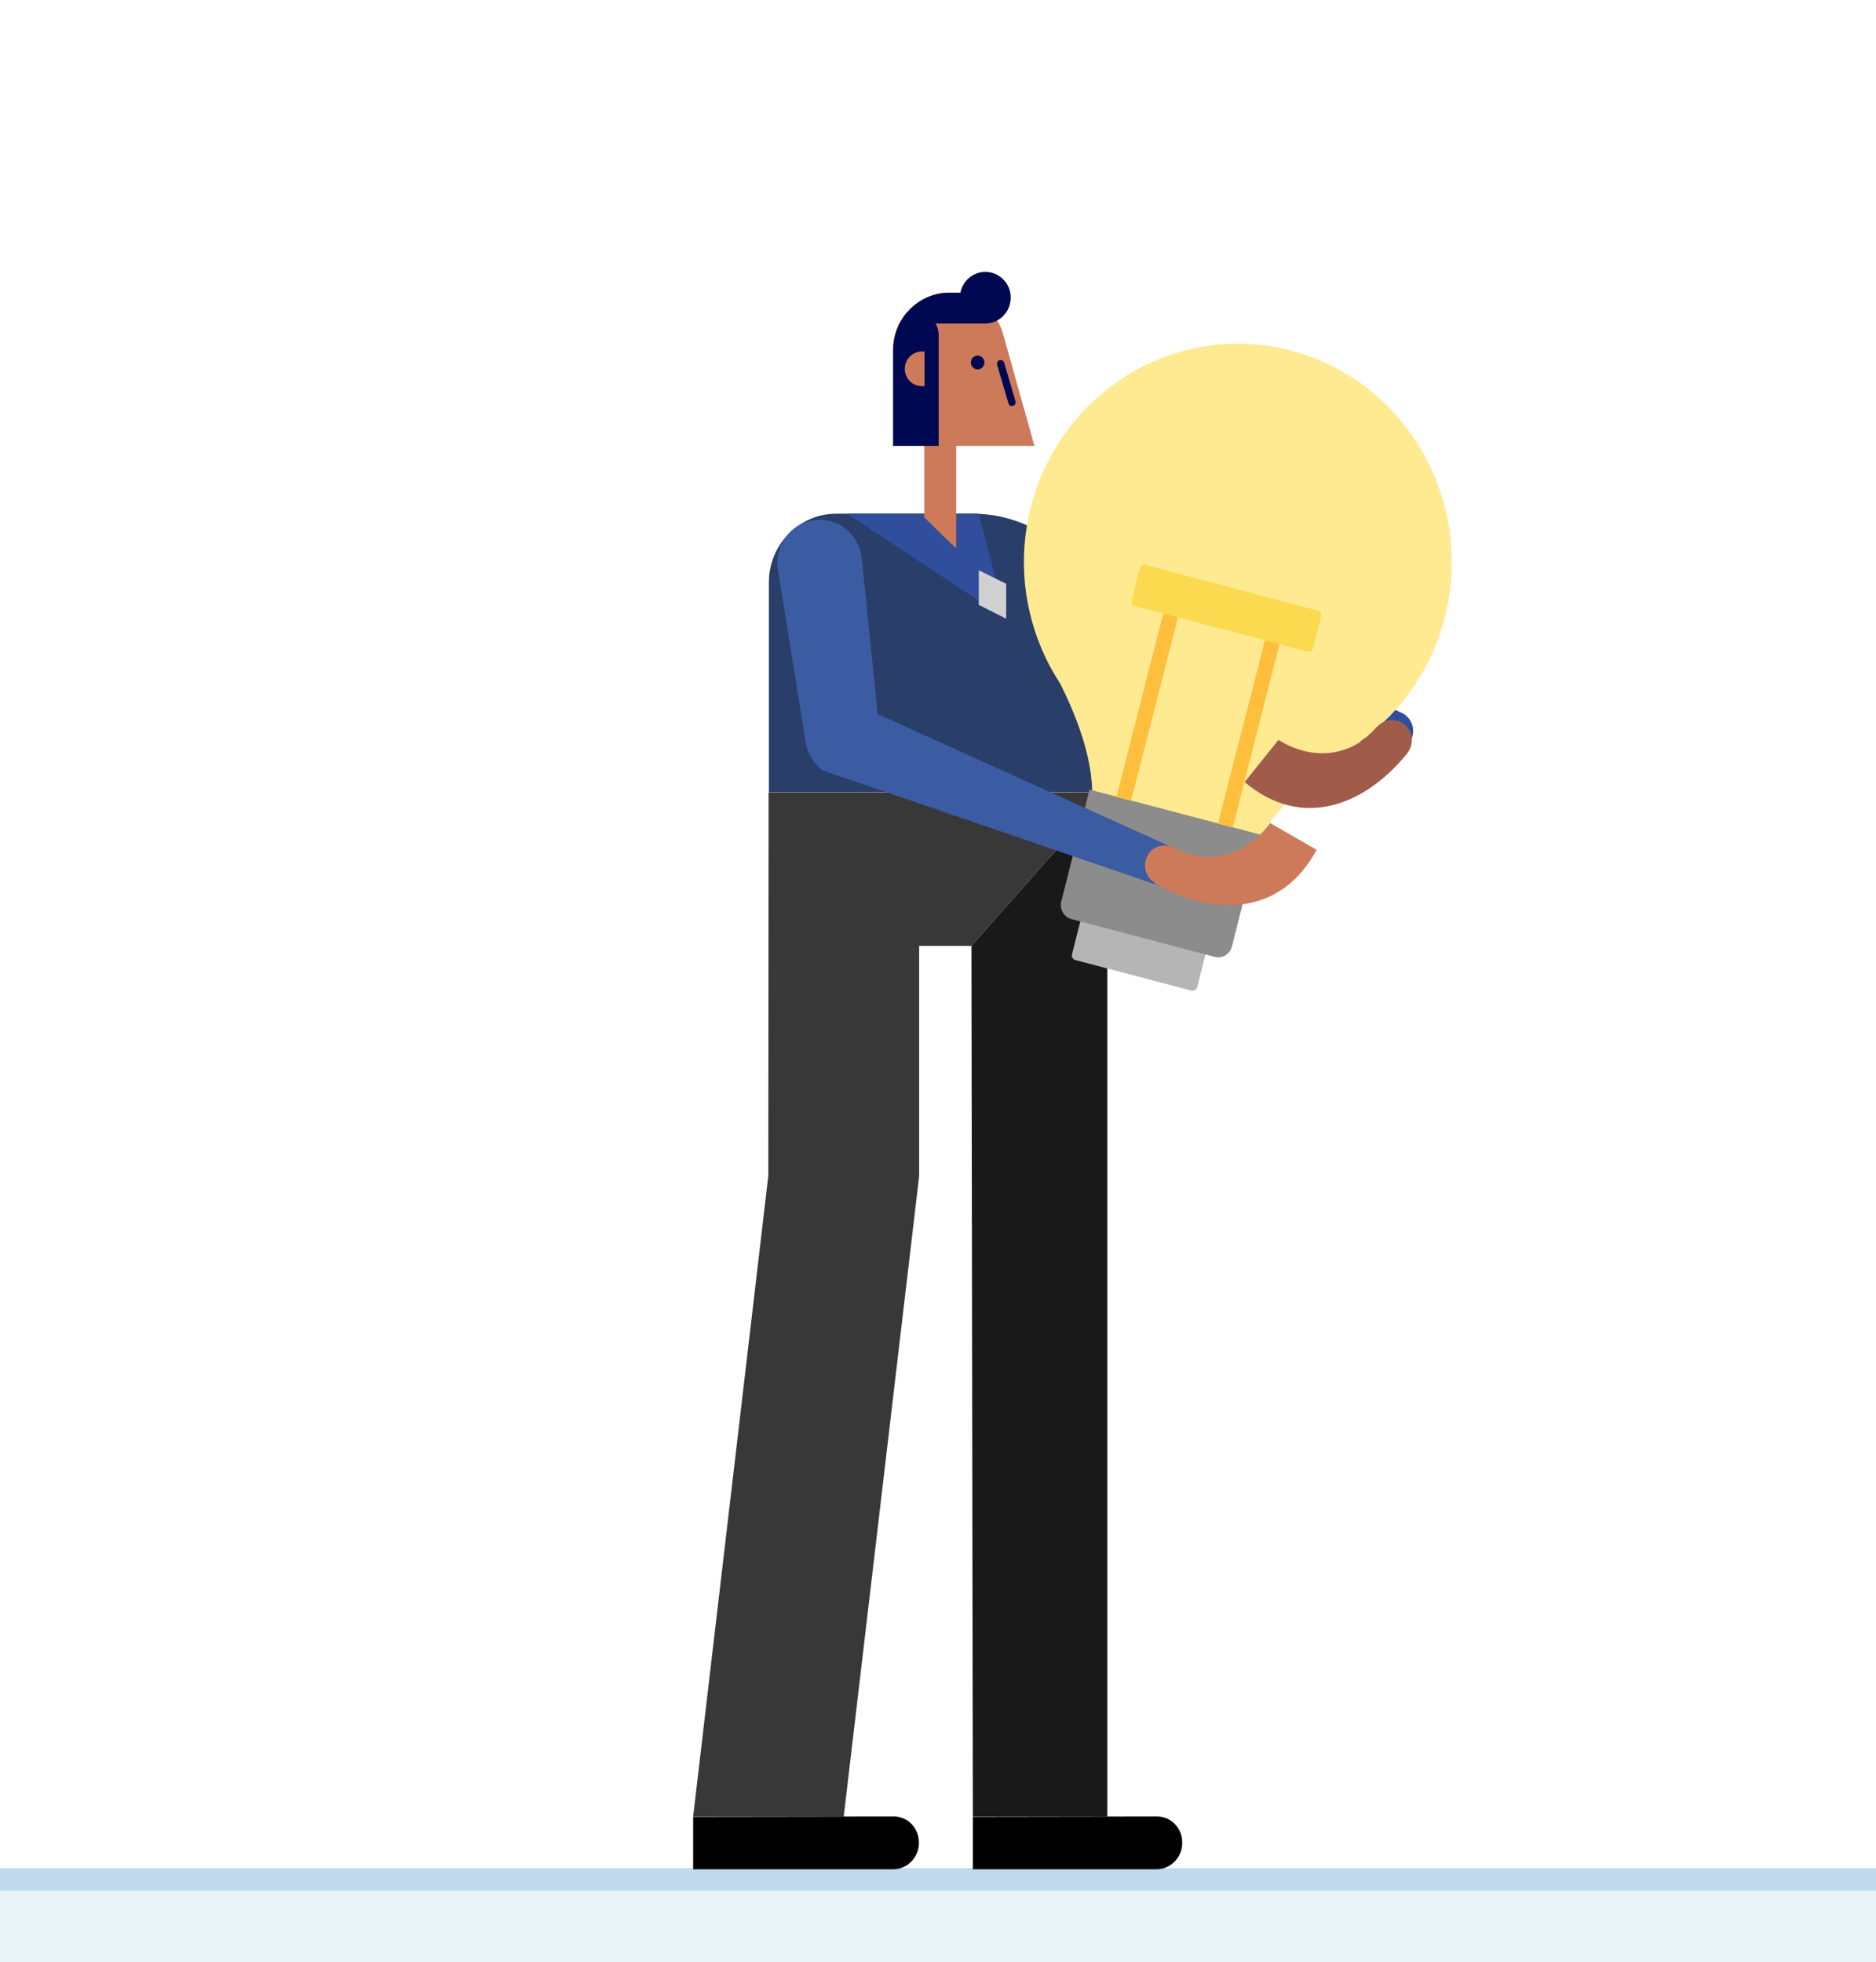
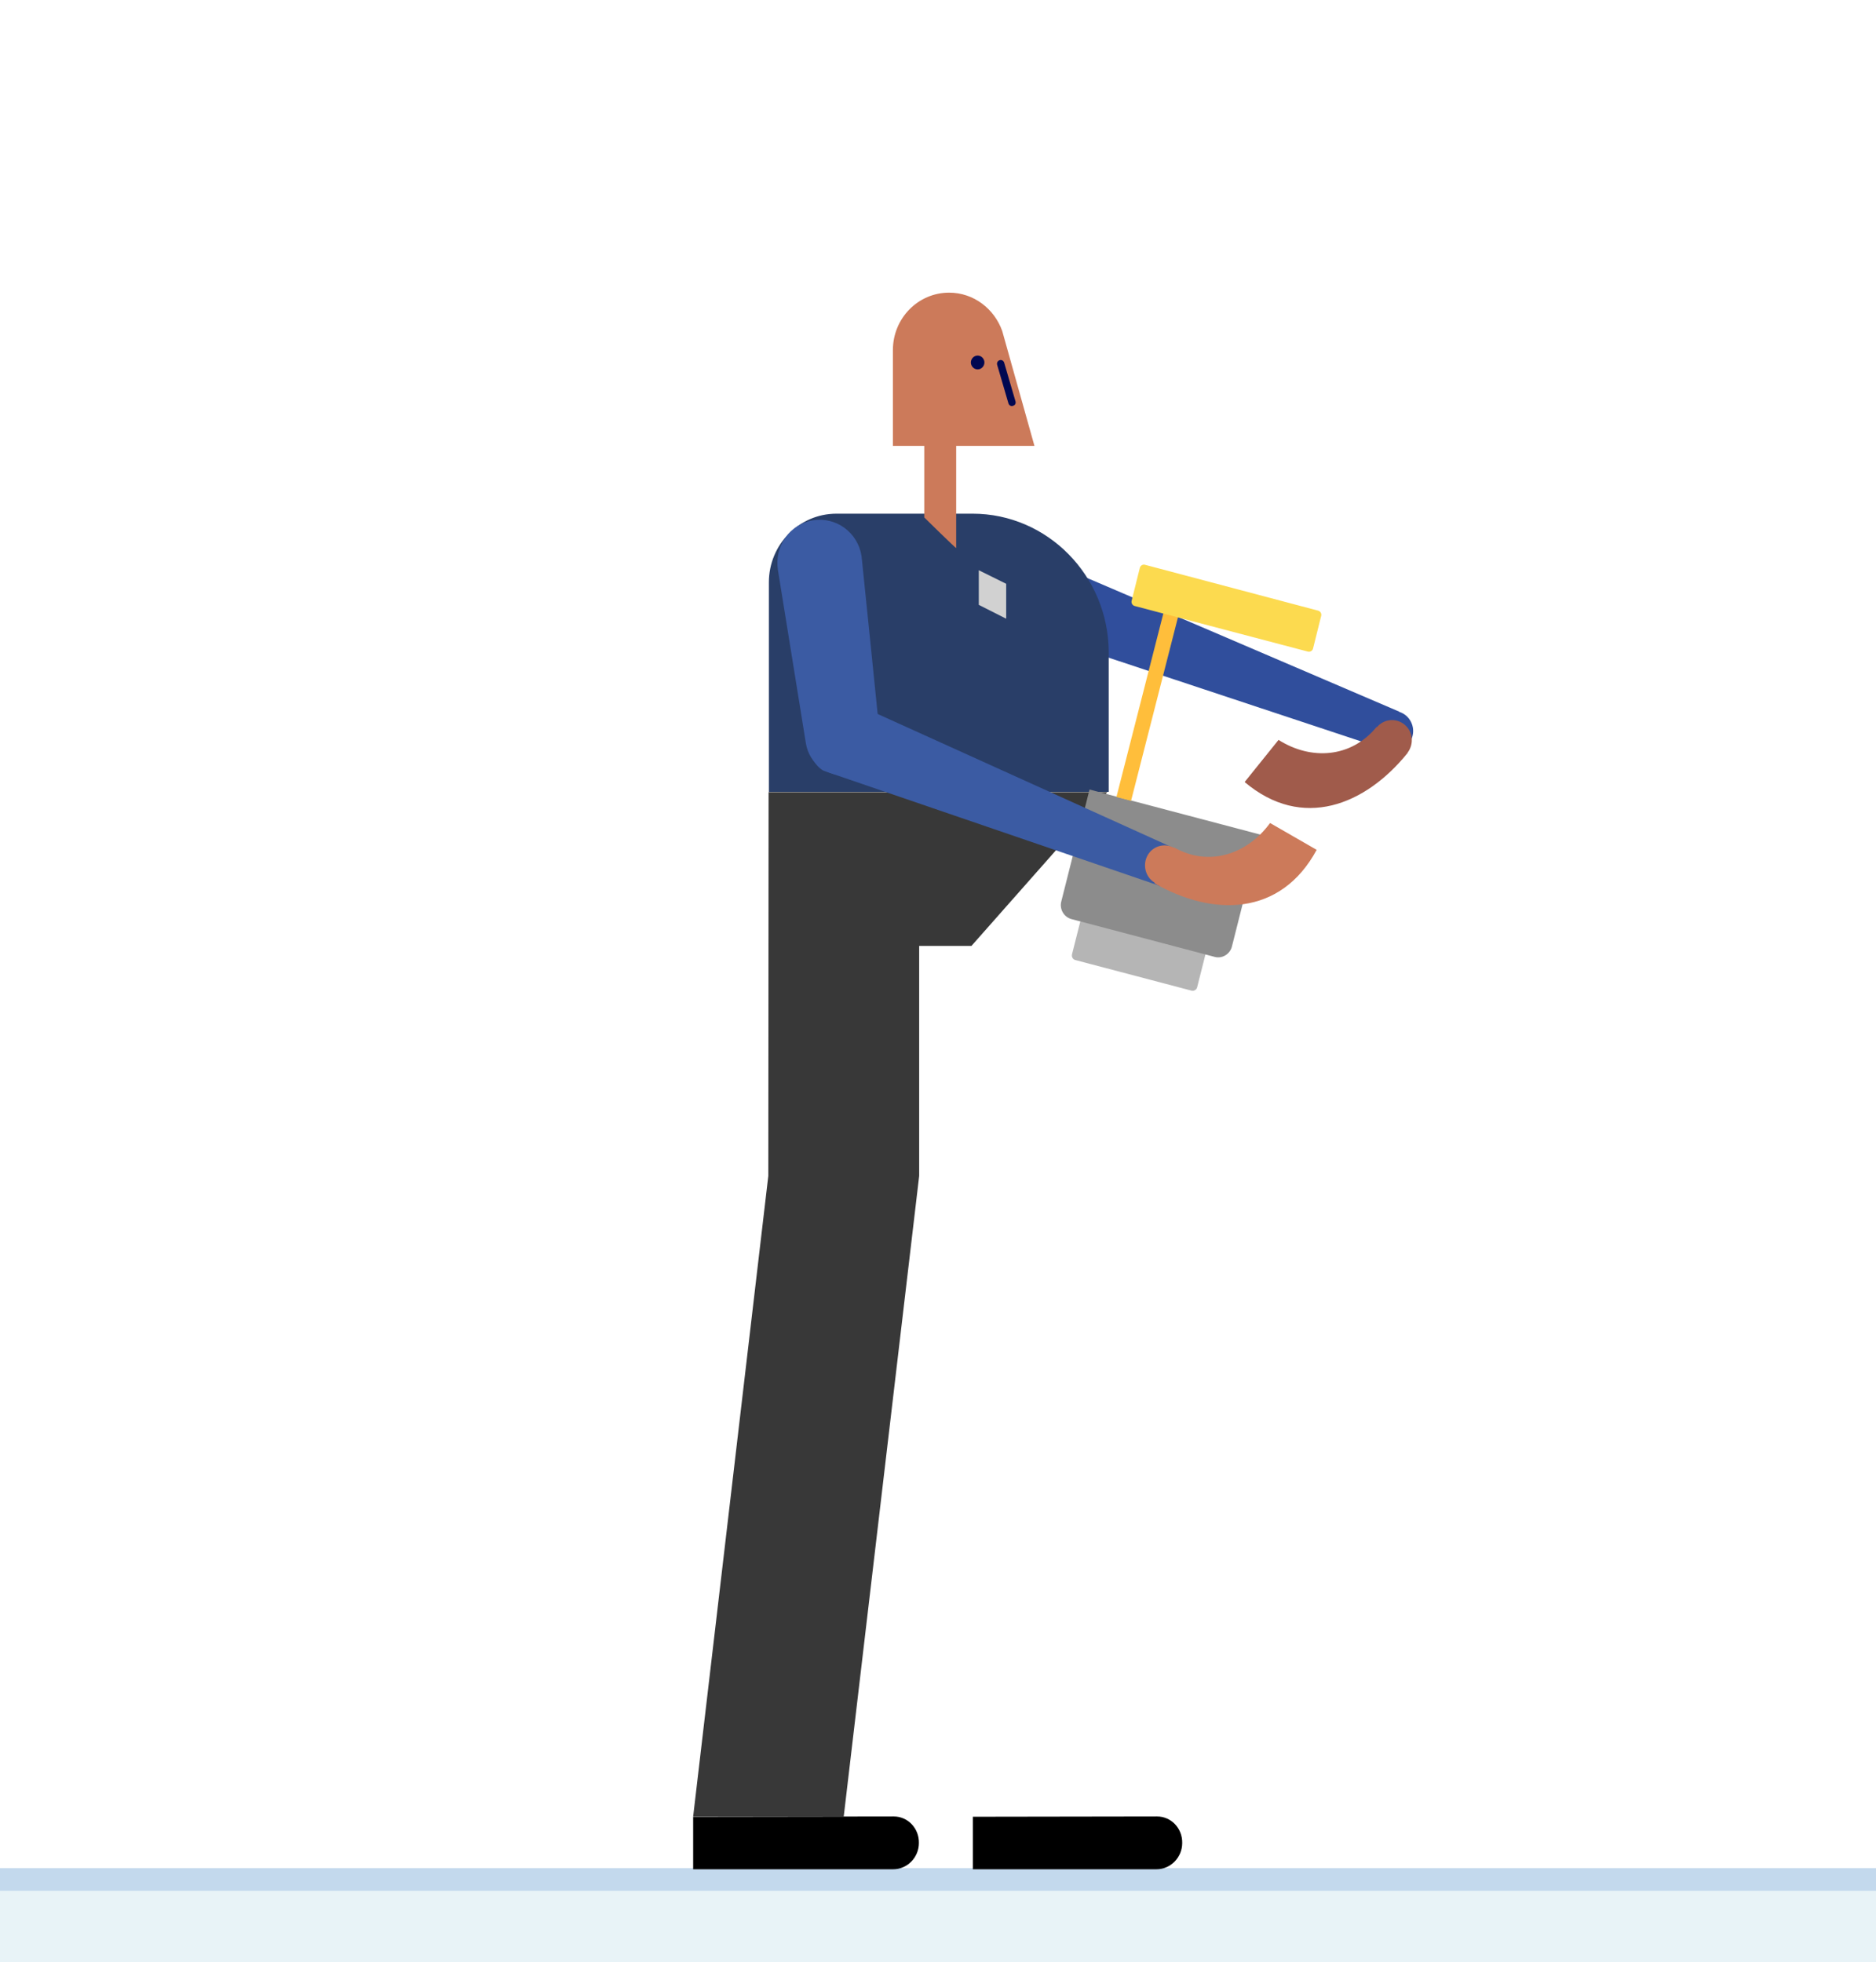
<svg xmlns="http://www.w3.org/2000/svg" width="306" height="320" viewBox="0 0 306 320" fill="none">
  <rect x="0" y="0" width="306" height="320" fill="#808080" stroke="none" />
  <g clip-path="url(#clip0_11_17359)">
    <rect width="372" height="320" transform="translate(-15)" fill="white" />
    <path d="M336.333 308.36H-15V320.312H336.333V308.36Z" fill="#E8F3F7" />
    <path d="M336.333 304.643H-15V308.36H336.333V304.643Z" fill="#C3D9ED" />
    <path d="M158.04 93.18C157.026 96.427 158.731 99.909 161.957 100.991L226.242 122.307C226.242 122.307 226.288 122.307 226.288 122.354C227.993 122.918 229.79 121.977 230.343 120.236C230.896 118.495 229.975 116.66 228.27 116.096H228.224V116.048C228.224 116.048 165.966 89.368 165.643 89.274C162.51 88.098 159.1 89.886 158.04 93.18Z" fill="#304E9C" />
    <path d="M158.639 83.769H136.473H136.427C130.344 83.769 125.413 88.804 125.413 94.968V129.13H180.85V106.355C180.804 93.886 170.85 83.769 158.639 83.769Z" fill="#293E68" />
-     <path d="M138.131 83.769L164.121 100.897L159.651 83.769H138.131Z" fill="#304E9C" />
    <path d="M164.122 100.897V95.203L159.652 92.992V98.638L164.122 100.897Z" fill="#D1D1D1" />
    <path d="M140.529 90.686C139.93 86.828 136.381 84.24 132.603 84.851C128.824 85.463 126.289 89.086 126.888 92.945L131.451 121.224C132.004 124.612 135.137 126.871 138.409 126.353C141.727 125.789 143.939 122.589 143.432 119.248C143.432 119.201 143.432 119.201 143.432 119.154C143.432 119.154 140.575 90.921 140.529 90.686Z" fill="#3B5BA3" />
    <path d="M163.478 53.983C162.187 50.36 158.823 47.725 154.814 47.725C149.745 47.725 145.644 51.913 145.644 57.089V72.711H150.759V84.381C150.759 84.381 155.966 89.51 155.966 89.369V72.711H168.731L163.478 53.983Z" fill="#CC7A5A" />
    <path d="M159.467 57.983C158.868 57.983 158.361 58.501 158.361 59.112C158.361 59.724 158.868 60.242 159.467 60.242C160.066 60.242 160.573 59.724 160.573 59.112C160.573 58.501 160.066 57.983 159.467 57.983Z" fill="#000851" />
    <path d="M165.644 65.465L163.8 59.16C163.708 58.83 163.386 58.642 163.063 58.736C162.74 58.83 162.556 59.16 162.648 59.489L164.492 65.794C164.584 66.077 164.814 66.218 165.045 66.218C165.091 66.218 165.137 66.218 165.229 66.171C165.551 66.124 165.736 65.794 165.644 65.465Z" fill="#000851" />
-     <path d="M160.712 44.337C158.731 44.337 157.026 45.796 156.657 47.725H154.86C152.141 47.725 149.699 48.949 148.04 50.878H147.994C146.565 52.525 145.689 54.689 145.689 57.089V72.711H153.109V54.642C153.109 53.937 152.924 53.325 152.602 52.76H160.712C162.97 52.76 164.86 50.878 164.86 48.525C164.86 46.172 162.97 44.337 160.712 44.337Z" fill="#000851" />
    <path d="M150.805 57.324H150.345C148.824 57.324 147.58 58.595 147.58 60.148C147.58 61.7 148.824 62.971 150.345 62.971H150.805V57.324Z" fill="#CC7A5A" />
    <path d="M188.731 296.22L158.686 296.267V304.831H188.639C190.943 304.831 192.833 302.902 192.833 300.549C192.879 298.15 191.035 296.22 188.731 296.22Z" fill="black" />
    <path d="M125.367 129.177L125.321 191.759L113.063 296.22H137.625L149.929 191.759V154.257H158.454L180.62 129.177H125.367Z" fill="#383838" />
    <path d="M145.782 296.22L113.063 296.267V304.831H145.689C147.994 304.831 149.883 302.902 149.883 300.549C149.929 298.15 148.086 296.22 145.782 296.22Z" fill="black" />
-     <path d="M158.454 154.257L158.684 296.22H180.619V129.177L158.454 154.257Z" fill="#191919" />
-     <path d="M222.094 120.754C222.601 120.425 223.062 120.095 223.431 119.719C229.283 115.06 233.707 108.473 235.689 100.615C240.527 81.558 229.283 62.124 210.666 57.183C192.048 52.242 172.97 63.724 168.132 82.734C165.966 91.204 167.026 99.768 170.482 107.108C171.173 108.614 172.003 110.026 172.878 111.39C175.597 116.754 179.514 126.165 177.671 133.365C174.952 144.046 203.293 140.14 203.293 140.14C203.293 140.14 207.256 130.965 219.882 122.166C220.712 121.742 221.403 121.272 222.094 120.754Z" fill="#FFEA92" />
    <path d="M194.352 161.55L175.412 156.562C174.997 156.468 174.767 156.045 174.859 155.621L176.334 149.787C176.426 149.363 176.841 149.128 177.255 149.222L196.195 154.21C196.61 154.304 196.84 154.727 196.748 155.151L195.274 160.986C195.181 161.409 194.767 161.644 194.352 161.55Z" fill="#B5B5B5" />
    <path d="M198.132 156.045L174.768 149.881C173.524 149.551 172.786 148.234 173.109 147.01L177.717 128.753L205.551 136.094L200.943 154.351C200.62 155.621 199.33 156.374 198.132 156.045Z" fill="#8C8C8C" />
    <path d="M190.62 96.659L182.104 129.97L184.49 130.591L193.006 97.28L190.62 96.659Z" fill="#FFBE3B" />
-     <path d="M207.195 101.016L198.68 134.327L201.066 134.949L209.581 101.637L207.195 101.016Z" fill="#FFBE3B" />
    <path d="M213.338 106.261L185.09 98.826C184.721 98.732 184.491 98.356 184.583 97.98L185.919 92.615C186.011 92.239 186.38 92.004 186.749 92.098L214.997 99.579C215.366 99.674 215.596 100.05 215.504 100.426L214.168 105.791C214.076 106.12 213.707 106.355 213.338 106.261Z" fill="#FCDA4F" />
    <path d="M131.956 117.366C130.573 120.472 132.417 124.754 134.352 125.695L188.914 144.375C188.914 144.375 188.914 144.375 188.96 144.422C189.974 144.893 191.449 143.952 192.186 142.305C192.923 140.658 192.693 138.917 191.679 138.446H191.633L191.679 138.399C191.679 138.399 140.205 115.107 140.02 115.013C137.993 114.025 133.385 114.26 131.956 117.366Z" fill="#3B5BA3" />
    <path d="M188.362 143.952C186.841 143.058 186.334 141.082 187.163 139.529C187.993 137.976 189.928 137.411 191.495 138.258L191.541 138.211C197.163 141.411 203.431 139.34 207.163 134.212L214.767 138.588C208.868 149.504 197.762 149.457 188.316 144.046L188.362 143.952Z" fill="#CC7A5A" />
    <path d="M229.606 122.73C230.666 121.319 230.482 119.295 229.099 118.166C227.717 117.037 225.735 117.225 224.583 118.589L224.537 118.542C220.436 123.577 213.892 124.048 208.547 120.66L203.017 127.53C212.417 135.482 222.74 131.294 229.606 122.777V122.73Z" fill="#A05B4B" />
  </g>
  <defs>
    <clipPath id="clip0_11_17359">
      <rect width="372" height="320" fill="white" transform="translate(-15)" />
    </clipPath>
  </defs>
</svg>